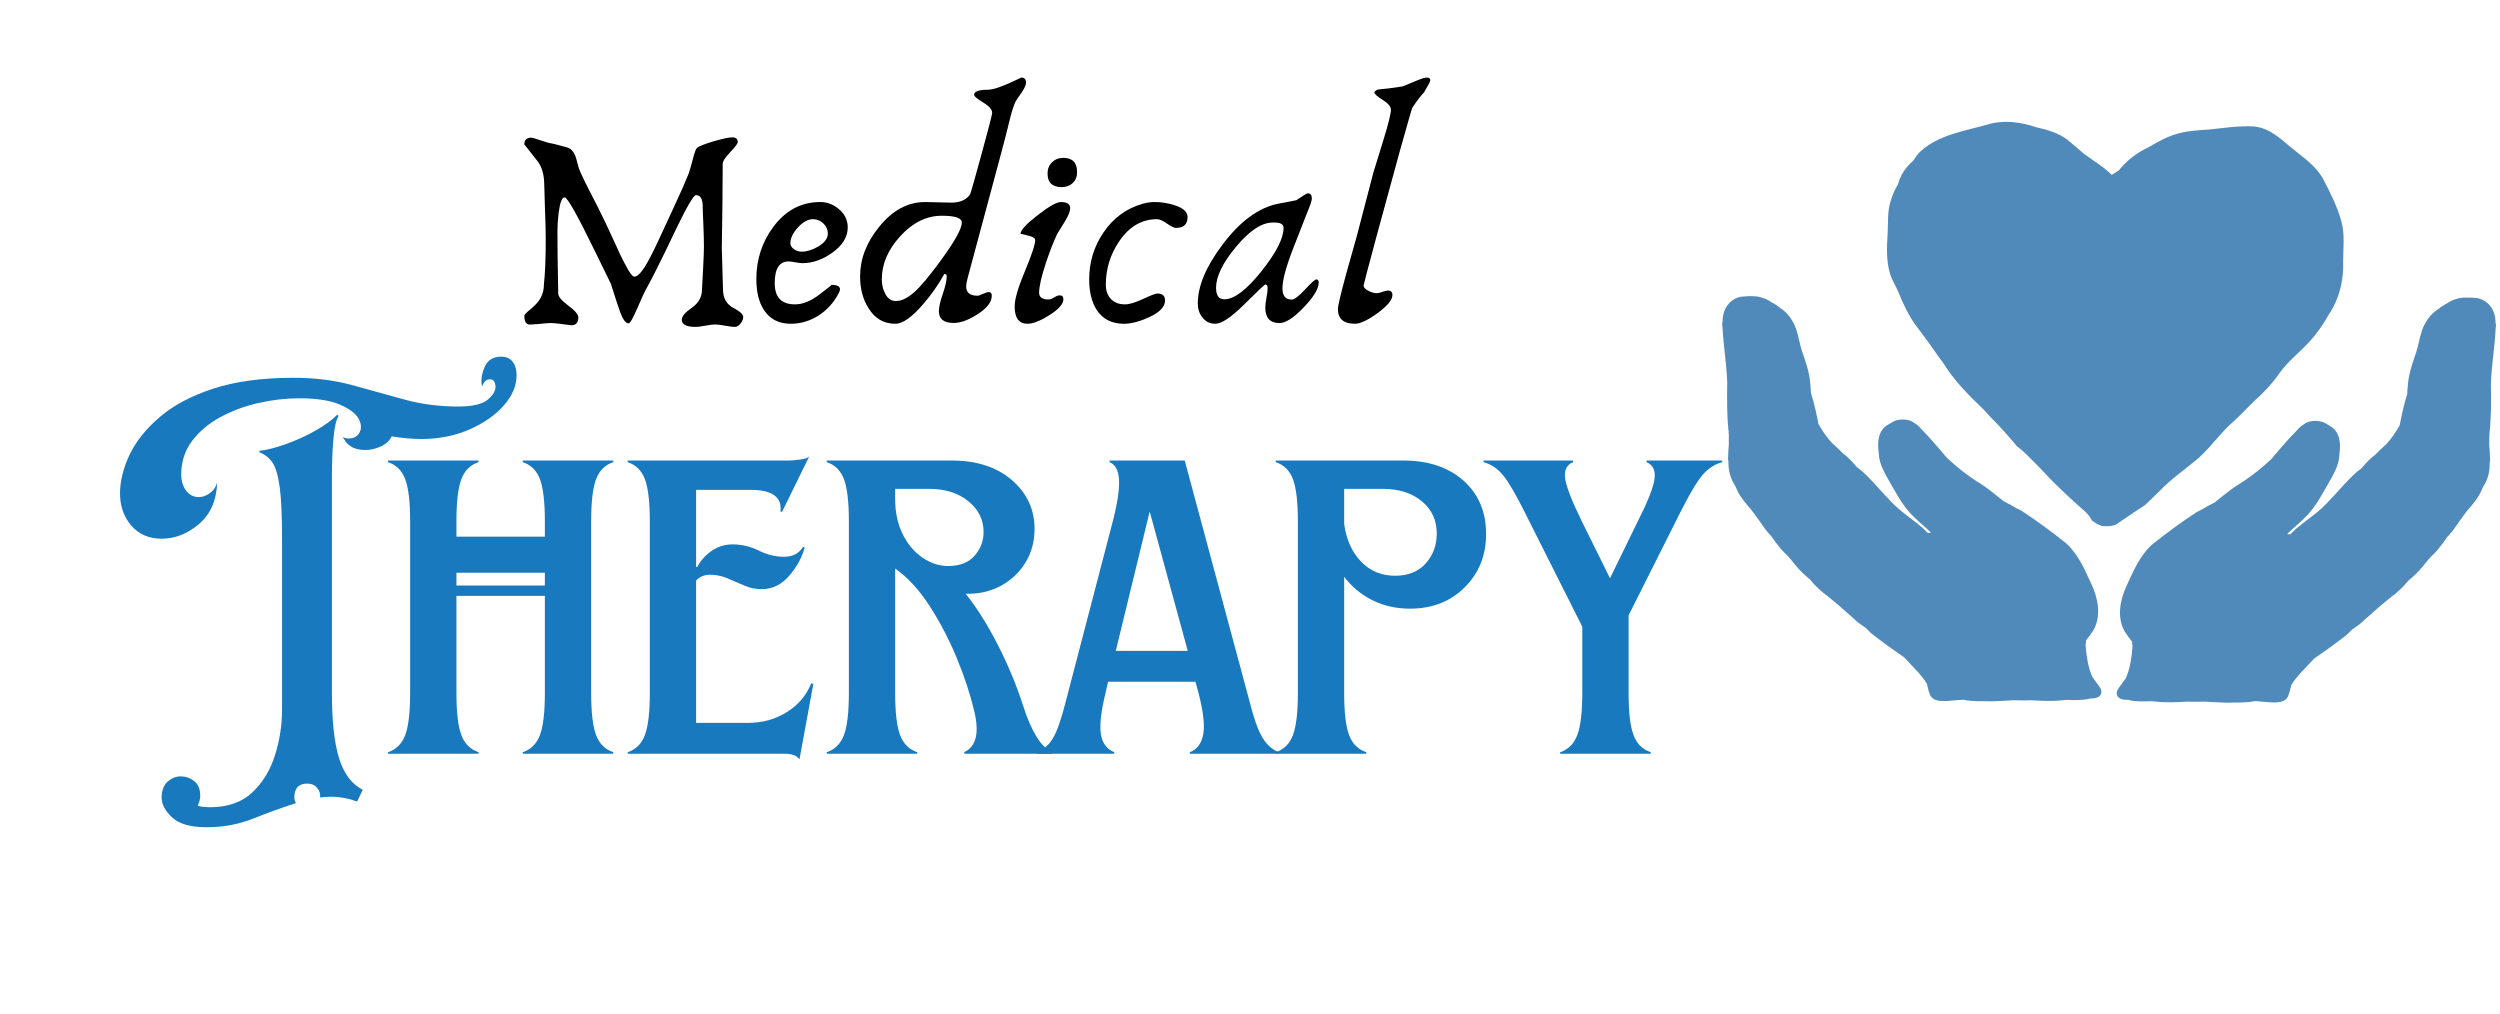
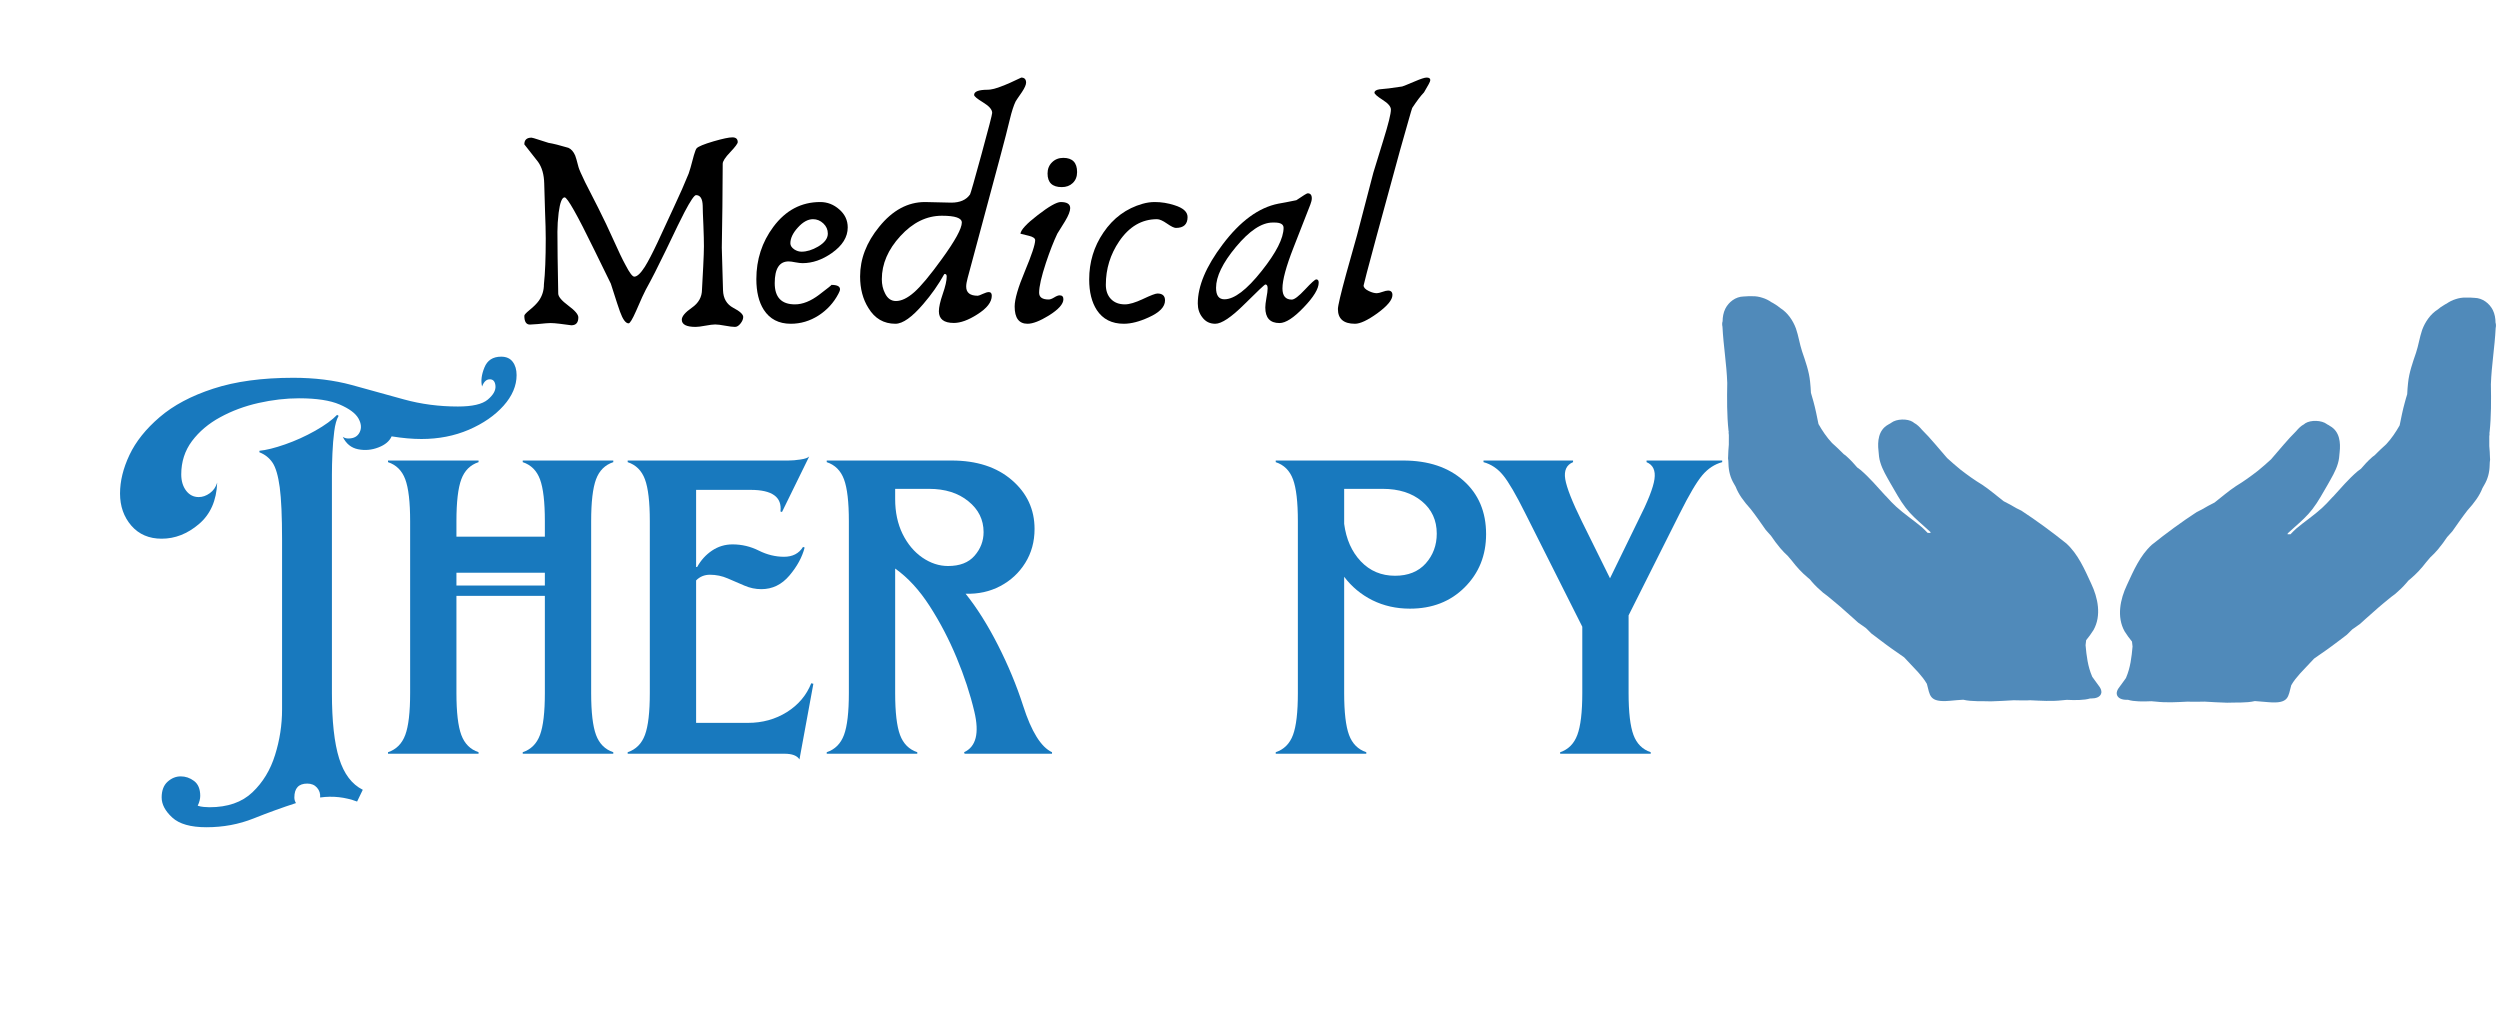
<svg xmlns="http://www.w3.org/2000/svg" width="513" viewBox="0 0 384.75 156" height="208" preserveAspectRatio="xMidYMid meet">
  <defs>
    <g />
    <clipPath id="d1568e582e">
      <path d="M 290 18.414 L 361 18.414 L 361 81 L 290 81 Z M 290 18.414 " clip-rule="nonzero" />
    </clipPath>
    <clipPath id="d28c379f99">
      <path d="M 325 45 L 384.168 45 L 384.168 108.355 L 325 108.355 Z M 325 45 " clip-rule="nonzero" />
    </clipPath>
  </defs>
  <path fill="#508aba" d="M 329.07 78.41 C 329.07 78.41 329.066 78.41 329.066 78.414 C 329.07 78.41 329.074 78.41 329.078 78.406 C 329.074 78.406 329.074 78.41 329.07 78.41 Z M 329.07 78.41 " fill-opacity="1" fill-rule="nonzero" />
-   <path fill="#508aba" d="M 329.09 78.398 C 329.094 78.395 329.102 78.391 329.105 78.387 C 329.094 78.395 329.082 78.402 329.07 78.41 C 329.078 78.406 329.086 78.402 329.09 78.398 Z M 329.09 78.398 " fill-opacity="1" fill-rule="nonzero" />
+   <path fill="#508aba" d="M 329.09 78.398 C 329.094 78.395 329.102 78.391 329.105 78.387 C 329.094 78.395 329.082 78.402 329.07 78.41 Z M 329.09 78.398 " fill-opacity="1" fill-rule="nonzero" />
  <path fill="#508aba" d="M 321.984 104.137 C 321.977 104.113 321.969 104.09 321.961 104.066 C 321.312 102.566 321.113 100.91 320.969 99.289 C 320.996 99.035 321.027 98.781 321.059 98.527 C 321.465 98.035 321.844 97.512 322.191 96.961 C 323.441 94.738 322.875 92.004 321.832 89.812 C 320.812 87.613 319.832 85.305 318.012 83.637 C 315.82 81.879 313.438 80.129 311.09 78.59 C 310.84 78.469 310.59 78.344 310.34 78.219 C 309.699 77.828 309.031 77.48 308.363 77.137 C 307.262 76.289 306.215 75.367 305.055 74.598 C 303.871 73.887 302.758 73.082 301.672 72.238 C 300.988 71.664 300.309 71.094 299.656 70.488 C 298.371 69.035 297.172 67.5 295.785 66.137 C 295.438 65.73 295.055 65.332 294.578 65.086 C 294.52 65.035 294.457 64.984 294.387 64.938 C 293.555 64.406 291.879 64.441 291.07 65.062 C 291.059 65.066 291.051 65.074 291.043 65.082 C 290.875 65.164 290.711 65.266 290.574 65.359 C 289.07 66.199 288.934 67.945 289.102 69.383 C 289.145 69.977 289.191 70.578 289.375 71.148 C 289.711 72.297 290.352 73.332 290.938 74.379 C 291.691 75.652 292.379 76.973 293.289 78.156 C 294.082 79.195 295.082 80.074 296.07 80.949 C 296.414 81.246 296.75 81.551 297.078 81.863 C 297.094 81.914 297.109 81.965 297.121 82.016 C 296.969 82.023 296.812 82.02 296.66 82.012 C 296.371 81.715 296.094 81.418 295.781 81.145 C 294.488 80.047 293.051 79.105 291.805 77.961 C 291.559 77.73 291.32 77.496 291.086 77.262 C 290.809 76.949 290.523 76.641 290.234 76.34 C 290.195 76.305 290.16 76.273 290.125 76.242 C 288.895 74.898 287.727 73.508 286.336 72.32 C 286.168 72.195 286 72.059 285.824 71.941 C 285.32 71.34 284.785 70.766 284.195 70.238 C 284.051 70.098 283.91 69.988 283.77 69.91 C 283.18 69.312 282.574 68.73 281.941 68.168 C 281.113 67.281 280.453 66.289 279.863 65.258 C 279.629 64.094 279.402 62.93 279.086 61.785 C 278.969 61.34 278.84 60.898 278.703 60.457 C 278.676 59.887 278.633 59.316 278.574 58.75 C 278.418 57.141 277.863 55.613 277.344 54.09 C 276.961 52.93 276.797 51.715 276.398 50.562 C 275.949 49.34 275.133 48.125 273.988 47.41 C 273.684 47.152 273.359 46.926 273.016 46.73 C 272.973 46.703 272.926 46.672 272.879 46.645 C 272.805 46.59 272.723 46.547 272.641 46.52 C 272.188 46.203 271.73 45.98 271.246 45.832 C 270.75 45.668 270.238 45.578 269.723 45.59 C 269.297 45.574 268.836 45.59 268.34 45.629 C 267.102 45.652 266.039 46.488 265.523 47.516 C 265.227 48.121 265.117 48.781 265.109 49.441 C 265.031 49.668 265.016 49.957 265.09 50.293 C 265.23 53.184 265.727 56.043 265.824 58.934 C 265.781 61.402 265.762 63.871 266.023 66.32 C 266.031 66.355 266.039 66.391 266.051 66.426 C 266.035 66.48 266.027 66.539 266.031 66.602 C 266.031 66.715 266.047 66.828 266.07 66.941 C 266.062 67.445 266.062 67.945 266.066 68.449 C 266.02 69.035 265.965 69.629 265.961 70.215 C 265.93 70.414 265.941 70.656 265.988 70.922 C 265.988 71.086 266 71.25 266.012 71.406 C 266.035 72.484 266.301 73.531 266.859 74.457 C 266.945 74.613 267.031 74.766 267.121 74.918 C 267.57 76.074 268.332 77.125 269.453 78.371 C 270.262 79.406 270.996 80.488 271.754 81.559 C 272.016 81.863 272.281 82.16 272.555 82.453 C 273 83.105 273.461 83.746 273.977 84.352 C 274.332 84.785 274.734 85.18 275.148 85.566 C 275.348 85.809 275.551 86.047 275.758 86.285 C 276.484 87.234 277.293 88.129 278.238 88.91 C 278.332 88.988 278.43 89.066 278.523 89.148 C 278.629 89.277 278.738 89.406 278.848 89.535 C 279.363 90.133 279.941 90.672 280.543 91.191 C 280.543 91.195 280.547 91.195 280.547 91.195 C 280.555 91.203 280.559 91.207 280.566 91.211 C 280.945 91.484 281.309 91.77 281.664 92.066 C 282.164 92.484 282.676 92.895 283.168 93.324 C 283.836 93.906 284.504 94.492 285.16 95.09 C 285.43 95.332 285.695 95.582 285.969 95.82 C 286.367 96.102 286.766 96.383 287.168 96.66 C 287.441 96.934 287.715 97.207 287.988 97.48 C 288.074 97.543 288.156 97.605 288.242 97.668 C 288.539 97.898 288.84 98.129 289.141 98.352 C 289.527 98.645 289.914 98.934 290.301 99.223 C 290.305 99.223 290.305 99.223 290.305 99.227 C 290.332 99.242 290.355 99.262 290.383 99.281 C 290.602 99.441 290.816 99.602 291.039 99.758 C 291.059 99.773 291.078 99.785 291.098 99.801 C 291.105 99.805 291.109 99.809 291.117 99.812 C 291.16 99.84 291.203 99.871 291.246 99.902 C 291.266 99.918 291.289 99.934 291.312 99.949 C 291.422 100.027 291.508 100.086 291.594 100.148 C 291.613 100.16 291.633 100.176 291.652 100.188 C 291.75 100.25 291.844 100.316 291.938 100.387 C 292.012 100.434 292.082 100.48 292.152 100.531 C 292.199 100.562 292.242 100.594 292.285 100.625 C 292.344 100.664 292.406 100.707 292.461 100.754 C 292.465 100.754 292.469 100.758 292.469 100.758 C 292.477 100.762 292.48 100.766 292.484 100.77 C 292.488 100.77 292.488 100.773 292.492 100.773 C 292.488 100.773 292.488 100.77 292.484 100.77 C 292.484 100.77 292.488 100.77 292.488 100.77 C 292.488 100.773 292.492 100.773 292.492 100.777 C 292.496 100.777 292.496 100.777 292.496 100.777 C 292.602 100.84 292.699 100.91 292.797 100.984 C 292.844 101.02 292.895 101.055 292.945 101.09 C 292.977 101.113 293.008 101.137 293.039 101.156 C 293.754 101.914 294.469 102.668 295.176 103.426 C 295.68 103.996 296.168 104.586 296.547 105.246 C 297.043 107 296.828 108.141 300.094 107.852 C 300.777 107.781 301.457 107.73 302.141 107.688 C 303.496 108.008 305.113 107.879 306.422 107.938 C 307.582 107.922 308.734 107.824 309.891 107.77 C 310.602 107.777 311.312 107.812 312.023 107.789 C 312.168 107.785 312.309 107.777 312.449 107.77 C 314.09 107.848 315.73 107.957 317.367 107.773 C 317.605 107.754 317.844 107.734 318.082 107.707 C 319.328 107.77 320.758 107.777 321.676 107.492 C 321.738 107.492 321.801 107.492 321.863 107.492 C 322.48 107.5 323.289 107.316 323.402 106.602 C 323.461 105.957 322.922 105.477 322.594 104.984 C 322.422 104.77 322.219 104.438 321.984 104.137 Z M 321.984 104.137 " fill-opacity="1" fill-rule="nonzero" />
  <path fill="#508aba" d="M 291.078 99.789 C 291.07 99.781 291.062 99.777 291.051 99.77 C 291.062 99.777 291.07 99.781 291.078 99.789 Z M 291.078 99.789 " fill-opacity="1" fill-rule="nonzero" />
  <path fill="#508aba" d="M 358.094 99.996 C 358.102 99.992 358.109 99.984 358.117 99.977 C 358.109 99.984 358.102 99.992 358.09 99.996 C 358.09 99.996 358.09 99.996 358.094 99.996 Z M 358.094 99.996 " fill-opacity="1" fill-rule="nonzero" />
  <g clip-path="url(#d1568e582e)">
-     <path fill="#508aba" d="M 328.359 78.887 C 328.547 78.758 328.734 78.633 328.922 78.508 C 328.934 78.5 328.941 78.496 328.949 78.488 C 328.949 78.488 328.953 78.488 328.953 78.484 C 328.953 78.488 328.949 78.488 328.949 78.488 C 328.965 78.48 328.977 78.473 328.988 78.465 C 329.016 78.445 329.043 78.43 329.066 78.414 C 329.059 78.418 329.051 78.422 329.047 78.426 C 329.043 78.43 329.035 78.434 329.031 78.434 C 329.023 78.441 329.016 78.445 329.008 78.453 C 329.008 78.453 329.004 78.453 329.004 78.453 C 329.004 78.453 329.008 78.453 329.008 78.453 C 328.992 78.461 328.977 78.473 328.961 78.48 C 328.961 78.484 328.957 78.484 328.957 78.484 C 328.969 78.477 328.984 78.469 328.996 78.457 C 328.984 78.465 328.973 78.477 328.957 78.484 C 328.988 78.465 329.016 78.445 329.047 78.426 C 329.043 78.426 329.043 78.43 329.039 78.43 C 329.043 78.43 329.043 78.43 329.047 78.426 C 329.047 78.426 329.051 78.426 329.051 78.422 C 329.055 78.422 329.055 78.422 329.055 78.418 C 329.055 78.422 329.055 78.422 329.055 78.422 C 329.059 78.418 329.062 78.414 329.066 78.414 C 329.082 78.402 329.094 78.395 329.105 78.387 C 329.125 78.375 329.141 78.367 329.156 78.355 C 329.168 78.348 329.18 78.34 329.191 78.332 C 329.191 78.332 329.195 78.328 329.195 78.328 C 329.203 78.324 329.207 78.32 329.215 78.316 C 329.246 78.297 329.277 78.277 329.309 78.254 C 329.402 78.195 329.5 78.133 329.594 78.07 C 329.719 77.988 329.848 77.906 329.977 77.82 C 329.992 77.812 330.008 77.801 330.027 77.789 C 330.035 77.781 330.043 77.777 330.047 77.773 C 330.047 77.773 330.047 77.773 330.047 77.777 C 330.047 77.773 330.047 77.773 330.047 77.773 C 330.078 77.754 330.109 77.734 330.141 77.715 C 330.84 77.039 331.543 76.363 332.246 75.684 C 334.105 73.691 336.395 72.18 338.457 70.406 C 340.375 68.664 341.832 66.473 343.82 64.789 C 344.934 63.809 345.898 62.68 346.984 61.676 C 348.422 60.387 349.734 58.984 350.836 57.398 C 352.062 55.664 353.754 54.367 355.195 52.828 C 356.449 51.512 357.508 50.004 358.395 48.414 C 360.043 45.98 360.738 43.055 360.609 40.133 C 360.621 38.148 360.875 36.125 360.367 34.18 C 359.742 31.824 358.609 29.621 357.492 27.465 C 356.516 25.793 354.992 24.57 353.48 23.41 C 351.426 21.832 349.555 19.672 346.809 19.457 C 344.543 19.34 342.285 19.688 340.039 19.93 C 338.359 20.047 336.664 20.117 335.043 20.598 C 333.473 21.031 332.035 21.867 330.629 22.676 C 328.859 23.496 327.305 24.703 326.086 26.223 C 325.723 26.453 325.363 26.684 325.008 26.914 C 324.195 26.148 323.328 25.449 322.375 24.848 C 321.844 24.457 321.344 24.105 320.859 23.785 C 319.516 22.617 318.398 21.707 318.121 21.469 C 316.723 20.414 315.008 19.965 313.332 19.57 C 310.895 18.75 308.285 18.41 305.789 19.195 C 302.242 20.18 298.273 20.77 295.484 23.375 C 295.078 23.789 294.738 24.25 294.438 24.738 C 293.715 25.367 293.086 26.098 292.637 26.957 C 292.422 27.391 292.234 27.863 292.098 28.355 C 291.648 29.133 291.258 29.941 291.012 30.816 C 290.434 32.492 290.605 34.285 290.504 36.027 C 290.367 38.051 290.293 40.113 290.863 42.082 C 291.156 43.078 291.738 43.949 292.137 44.902 C 292.902 46.766 293.742 48.598 294.949 50.219 C 296.262 51.906 297.469 53.668 298.719 55.406 C 298.797 55.508 298.875 55.605 298.953 55.703 C 299.832 57.102 300.852 58.461 302.047 59.766 C 303.109 60.941 304.285 62.078 305.461 63.215 C 305.863 63.68 306.281 64.137 306.723 64.574 C 307.836 65.695 308.871 66.891 309.914 68.078 C 310.066 68.27 310.219 68.461 310.371 68.648 C 310.387 68.66 310.402 68.672 310.422 68.684 C 310.945 69.074 311.441 69.508 311.902 69.973 C 312.305 70.383 312.711 70.781 313.121 71.184 C 313.656 71.707 314.172 72.25 314.68 72.797 C 315.18 73.34 315.684 73.875 316.215 74.387 C 316.824 74.98 317.441 75.57 318.059 76.16 C 318.684 76.758 319.336 77.324 319.969 77.906 C 320.438 78.312 320.922 78.711 321.328 79.18 C 321.574 79.465 321.785 79.746 321.934 80.094 C 322.359 80.422 322.84 80.715 323.422 80.934 C 323.672 80.969 323.914 80.988 324.156 80.988 C 324.656 80.988 325.137 80.91 325.598 80.77 C 325.891 80.57 326.184 80.371 326.477 80.168 C 327.102 79.742 327.73 79.312 328.359 78.887 Z M 328.359 78.887 " fill-opacity="1" fill-rule="nonzero" />
-   </g>
+     </g>
  <path fill="#508aba" d="M 330.051 77.773 C 330.047 77.773 330.047 77.773 330.047 77.773 C 330.055 77.77 330.059 77.77 330.062 77.766 C 330.078 77.754 330.09 77.746 330.105 77.738 C 330.09 77.746 330.074 77.758 330.059 77.766 C 330.055 77.77 330.051 77.773 330.051 77.773 Z M 330.051 77.773 " fill-opacity="1" fill-rule="nonzero" />
-   <path fill="#508aba" d="M 329.016 78.445 C 329.02 78.441 329.027 78.438 329.031 78.434 C 329.035 78.434 329.039 78.434 329.039 78.43 C 329.031 78.438 329.023 78.441 329.016 78.445 Z M 329.016 78.445 " fill-opacity="1" fill-rule="nonzero" />
-   <path fill="#508aba" d="M 330.141 77.715 C 330.121 77.727 330.102 77.738 330.082 77.75 C 330.102 77.738 330.121 77.727 330.137 77.715 C 330.141 77.715 330.141 77.715 330.141 77.715 Z M 330.141 77.715 " fill-opacity="1" fill-rule="nonzero" />
  <path fill="#508aba" d="M 329.07 78.41 C 329.07 78.41 329.07 78.41 329.066 78.414 C 329.062 78.414 329.059 78.418 329.055 78.418 C 329.059 78.418 329.062 78.414 329.066 78.414 C 329.066 78.414 329.066 78.41 329.07 78.41 Z M 329.07 78.41 " fill-opacity="1" fill-rule="nonzero" />
  <g clip-path="url(#d28c379f99)">
    <path fill="#508aba" d="M 383.648 47.723 C 383.133 46.699 382.07 45.863 380.832 45.84 C 380.332 45.797 379.875 45.781 379.445 45.797 C 378.934 45.785 378.418 45.875 377.926 46.039 C 377.441 46.191 376.98 46.414 376.527 46.727 C 376.449 46.754 376.367 46.797 376.289 46.852 C 376.242 46.883 376.199 46.91 376.152 46.941 C 375.809 47.133 375.484 47.359 375.184 47.621 C 374.039 48.336 373.223 49.551 372.77 50.77 C 372.375 51.922 372.211 53.141 371.824 54.297 C 371.305 55.82 370.754 57.348 370.598 58.961 C 370.535 59.527 370.496 60.094 370.469 60.664 C 370.332 61.105 370.199 61.547 370.086 61.996 C 369.766 63.137 369.543 64.305 369.305 65.465 C 368.715 66.5 368.059 67.492 367.23 68.375 C 366.598 68.938 365.992 69.523 365.398 70.117 C 365.262 70.199 365.121 70.305 364.977 70.445 C 364.383 70.973 363.852 71.551 363.348 72.148 C 363.168 72.27 363.004 72.402 362.836 72.527 C 361.441 73.719 360.273 75.109 359.047 76.449 C 359.012 76.48 358.973 76.516 358.938 76.547 C 358.645 76.848 358.363 77.156 358.082 77.469 C 357.852 77.707 357.613 77.941 357.367 78.168 C 356.121 79.316 354.684 80.258 353.391 81.352 C 353.078 81.625 352.797 81.926 352.512 82.219 C 352.359 82.23 352.203 82.23 352.047 82.223 C 352.062 82.172 352.074 82.121 352.09 82.074 C 352.418 81.762 352.754 81.457 353.102 81.16 C 354.09 80.285 355.09 79.402 355.879 78.363 C 356.793 77.184 357.48 75.859 358.234 74.586 C 358.816 73.539 359.461 72.504 359.797 71.355 C 359.977 70.785 360.027 70.184 360.07 69.59 C 360.234 68.152 360.098 66.41 358.598 65.57 C 358.461 65.477 358.297 65.371 358.125 65.293 C 358.117 65.285 358.109 65.277 358.102 65.27 C 357.289 64.648 355.617 64.617 354.781 65.145 C 354.715 65.191 354.652 65.242 354.59 65.297 C 354.117 65.539 353.73 65.938 353.387 66.344 C 352 67.707 350.797 69.242 349.512 70.695 C 348.863 71.301 348.184 71.875 347.5 72.445 C 346.414 73.289 345.301 74.094 344.117 74.809 C 342.953 75.574 341.906 76.5 340.809 77.348 C 340.137 77.688 339.473 78.035 338.832 78.426 C 338.582 78.551 338.332 78.676 338.082 78.801 C 335.734 80.336 333.352 82.086 331.16 83.844 C 329.34 85.512 328.359 87.82 327.34 90.023 C 326.297 92.211 325.73 94.949 326.98 97.168 C 327.324 97.723 327.707 98.242 328.113 98.738 C 328.145 98.988 328.172 99.242 328.199 99.496 C 328.059 101.117 327.859 102.773 327.211 104.277 C 327.203 104.301 327.195 104.324 327.184 104.348 C 326.953 104.645 326.75 104.977 326.578 105.191 C 326.25 105.684 325.707 106.168 325.766 106.809 C 325.879 107.523 326.691 107.711 327.305 107.699 C 327.367 107.703 327.434 107.699 327.496 107.699 C 328.41 107.988 329.84 107.977 331.09 107.918 C 331.328 107.941 331.566 107.965 331.805 107.98 C 333.438 108.168 335.082 108.059 336.719 107.98 C 336.863 107.984 337.004 107.992 337.145 107.996 C 337.855 108.02 338.566 107.984 339.281 107.98 C 340.434 108.035 341.59 108.129 342.746 108.148 C 344.059 108.086 345.672 108.215 347.027 107.895 C 347.711 107.938 348.395 107.992 349.074 108.062 C 352.344 108.352 352.129 107.211 352.625 105.453 C 353 104.793 353.492 104.203 353.996 103.637 C 354.703 102.875 355.418 102.121 356.129 101.367 C 356.164 101.344 356.195 101.32 356.227 101.297 C 356.277 101.266 356.324 101.23 356.375 101.195 C 356.469 101.121 356.57 101.051 356.676 100.984 C 356.68 100.984 356.68 100.98 356.684 100.98 C 356.684 100.98 356.684 100.977 356.688 100.977 C 356.688 100.977 356.688 100.977 356.684 100.977 C 356.684 100.98 356.68 100.98 356.68 100.984 C 356.68 100.984 356.676 100.984 356.676 100.984 C 356.676 100.984 356.68 100.984 356.68 100.984 C 356.68 100.98 356.684 100.98 356.684 100.977 C 356.691 100.973 356.695 100.969 356.703 100.969 C 356.703 100.965 356.707 100.965 356.707 100.961 C 356.766 100.918 356.824 100.875 356.887 100.832 C 356.93 100.801 356.973 100.77 357.02 100.742 C 357.086 100.691 357.16 100.641 357.234 100.594 C 357.324 100.523 357.422 100.457 357.52 100.398 C 357.539 100.383 357.559 100.367 357.578 100.355 C 357.66 100.293 357.746 100.234 357.859 100.16 C 357.879 100.141 357.902 100.125 357.926 100.109 C 357.969 100.078 358.012 100.051 358.055 100.023 C 358.059 100.016 358.066 100.012 358.074 100.008 C 358.094 99.996 358.113 99.98 358.133 99.965 C 358.352 99.809 358.57 99.648 358.789 99.488 C 358.812 99.473 358.84 99.453 358.867 99.434 C 358.867 99.434 358.867 99.43 358.867 99.43 C 359.258 99.141 359.645 98.852 360.031 98.562 C 360.332 98.336 360.633 98.105 360.93 97.879 C 361.012 97.816 361.098 97.75 361.18 97.688 C 361.453 97.414 361.727 97.141 362.004 96.871 C 362.406 96.59 362.805 96.312 363.203 96.027 C 363.477 95.789 363.738 95.539 364.008 95.297 C 364.668 94.699 365.336 94.117 366.004 93.531 C 366.492 93.102 367.004 92.691 367.508 92.273 C 367.859 91.98 368.227 91.691 368.605 91.422 C 368.609 91.418 368.617 91.41 368.621 91.406 C 368.625 91.402 368.625 91.402 368.629 91.402 C 369.23 90.879 369.809 90.344 370.32 89.742 C 370.43 89.617 370.539 89.488 370.648 89.355 C 370.742 89.277 370.836 89.195 370.934 89.117 C 371.875 88.336 372.688 87.445 373.414 86.492 C 373.617 86.254 373.824 86.016 374.023 85.777 C 374.438 85.391 374.84 84.992 375.195 84.562 C 375.707 83.953 376.172 83.316 376.613 82.66 C 376.887 82.371 377.156 82.07 377.414 81.766 C 378.172 80.699 378.91 79.617 379.715 78.578 C 380.84 77.332 381.602 76.281 382.047 75.125 C 382.141 74.973 382.227 74.82 382.309 74.664 C 382.871 73.738 383.137 72.691 383.16 71.617 C 383.168 71.457 383.184 71.293 383.18 71.133 C 383.23 70.863 383.242 70.625 383.207 70.422 C 383.207 69.836 383.148 69.242 383.102 68.656 C 383.109 68.156 383.109 67.652 383.102 67.152 C 383.121 67.039 383.137 66.926 383.141 66.809 C 383.141 66.75 383.137 66.691 383.121 66.633 C 383.133 66.602 383.141 66.566 383.148 66.527 C 383.406 64.078 383.391 61.609 383.348 59.141 C 383.445 56.25 383.941 53.395 384.082 50.5 C 384.156 50.164 384.137 49.879 384.062 49.652 C 384.055 48.992 383.945 48.332 383.648 47.723 Z M 383.648 47.723 " fill-opacity="1" fill-rule="nonzero" />
  </g>
  <path fill="#508aba" d="M 329.172 78.348 C 329.18 78.34 329.188 78.332 329.199 78.328 C 329.199 78.328 329.195 78.328 329.195 78.328 C 329.195 78.328 329.191 78.332 329.191 78.332 C 329.184 78.336 329.176 78.34 329.172 78.348 Z M 329.172 78.348 " fill-opacity="1" fill-rule="nonzero" />
  <path fill="#508aba" d="M 329.977 77.82 C 329.965 77.828 329.957 77.836 329.945 77.84 C 329.977 77.82 330.008 77.801 330.043 77.777 C 330.035 77.781 330.031 77.785 330.027 77.789 C 330.02 77.793 330.016 77.797 330.008 77.801 C 329.996 77.809 329.988 77.816 329.977 77.82 Z M 329.977 77.82 " fill-opacity="1" fill-rule="nonzero" />
  <g fill="#1879be" fill-opacity="1">
    <g transform="translate(17.285, 116)">
      <g>
        <path d="M 14.484 11.312 C 12.055 11.312 10.301 10.812 9.219 9.812 C 8.133 8.812 7.594 7.785 7.594 6.734 C 7.594 5.672 7.895 4.863 8.5 4.312 C 9.113 3.758 9.789 3.484 10.531 3.484 C 11.27 3.484 11.953 3.719 12.578 4.188 C 13.211 4.664 13.531 5.43 13.531 6.484 C 13.531 6.961 13.398 7.469 13.141 8 C 13.453 8.102 13.766 8.164 14.078 8.188 C 14.398 8.219 14.691 8.234 14.953 8.234 C 17.754 8.234 19.957 7.469 21.562 5.938 C 23.176 4.406 24.336 2.488 25.047 0.188 C 25.766 -2.102 26.125 -4.438 26.125 -6.812 L 26.125 -32.922 C 26.125 -36.516 26.004 -39.207 25.766 -41 C 25.523 -42.789 25.156 -44.055 24.656 -44.797 C 24.156 -45.535 23.484 -46.066 22.641 -46.391 L 22.641 -46.625 C 23.691 -46.727 25.008 -47.055 26.594 -47.609 C 28.176 -48.16 29.719 -48.859 31.219 -49.703 C 32.727 -50.555 33.852 -51.375 34.594 -52.156 L 34.828 -52 C 34.516 -51.477 34.289 -50.688 34.156 -49.625 C 34.02 -48.57 33.926 -47.438 33.875 -46.219 C 33.82 -45.008 33.797 -43.906 33.797 -42.906 L 33.797 -9.344 C 33.797 -5.008 34.164 -1.656 34.906 0.719 C 35.645 3.094 36.859 4.703 38.547 5.547 L 37.672 7.359 C 35.828 6.672 33.93 6.461 31.984 6.734 C 32.035 6.148 31.875 5.645 31.5 5.219 C 31.133 4.801 30.633 4.594 30 4.594 C 28.676 4.594 28.016 5.305 28.016 6.734 C 28.016 7.047 28.098 7.332 28.266 7.594 C 26.148 8.281 23.969 9.07 21.719 9.969 C 19.477 10.863 17.066 11.312 14.484 11.312 Z M 1.188 -40.047 C 1.188 -41.953 1.672 -43.93 2.641 -45.984 C 3.617 -48.047 5.164 -49.984 7.281 -51.797 C 9.395 -53.617 12.148 -55.082 15.547 -56.188 C 18.953 -57.301 23.055 -57.859 27.859 -57.859 C 31.129 -57.859 34.125 -57.488 36.844 -56.75 C 39.562 -56.008 42.238 -55.27 44.875 -54.531 C 47.52 -53.801 50.289 -53.438 53.188 -53.438 C 55.406 -53.438 56.938 -53.789 57.781 -54.5 C 58.625 -55.207 59.02 -55.906 58.969 -56.594 C 58.914 -57.281 58.625 -57.625 58.094 -57.625 C 57.57 -57.625 57.176 -57.254 56.906 -56.516 C 56.695 -57.359 56.816 -58.332 57.266 -59.438 C 57.711 -60.551 58.57 -61.109 59.844 -61.109 C 60.633 -61.109 61.227 -60.844 61.625 -60.312 C 62.02 -59.789 62.219 -59.109 62.219 -58.266 C 62.219 -56.629 61.547 -55.055 60.203 -53.547 C 58.859 -52.047 57.078 -50.816 54.859 -49.859 C 52.641 -48.91 50.211 -48.438 47.578 -48.438 C 46.203 -48.438 44.672 -48.57 42.984 -48.844 C 42.66 -48.102 41.984 -47.535 40.953 -47.141 C 39.93 -46.742 38.891 -46.648 37.828 -46.859 C 36.773 -47.066 35.988 -47.703 35.469 -48.766 C 35.727 -48.598 36.016 -48.516 36.328 -48.516 C 37.172 -48.516 37.75 -48.832 38.062 -49.469 C 38.383 -50.102 38.32 -50.816 37.875 -51.609 C 37.426 -52.398 36.461 -53.113 34.984 -53.75 C 33.504 -54.383 31.422 -54.703 28.734 -54.703 C 26.723 -54.703 24.648 -54.461 22.516 -53.984 C 20.379 -53.504 18.414 -52.773 16.625 -51.797 C 14.832 -50.828 13.379 -49.602 12.266 -48.125 C 11.16 -46.645 10.609 -44.93 10.609 -42.984 C 10.609 -41.984 10.859 -41.148 11.359 -40.484 C 11.859 -39.828 12.504 -39.5 13.297 -39.5 C 13.879 -39.5 14.445 -39.695 15 -40.094 C 15.551 -40.488 15.93 -41.031 16.141 -41.719 C 16.035 -38.969 15.098 -36.844 13.328 -35.344 C 11.566 -33.844 9.656 -33.094 7.594 -33.094 C 5.645 -33.094 4.086 -33.766 2.922 -35.109 C 1.766 -36.453 1.188 -38.098 1.188 -40.047 Z M 1.188 -40.047 " />
      </g>
    </g>
  </g>
  <g fill="#1879be" fill-opacity="1">
    <g transform="translate(58.604, 116)">
      <g>
        <path d="M 1.109 -0.234 C 2.379 -0.66 3.266 -1.547 3.766 -2.891 C 4.266 -4.234 4.516 -6.383 4.516 -9.344 L 4.516 -35.781 C 4.516 -38.738 4.266 -40.891 3.766 -42.234 C 3.266 -43.578 2.379 -44.457 1.109 -44.875 L 1.109 -45.125 L 15.047 -45.125 L 15.047 -44.875 C 13.773 -44.457 12.891 -43.578 12.391 -42.234 C 11.891 -40.891 11.641 -38.738 11.641 -35.781 L 11.641 -33.406 L 25.25 -33.406 L 25.25 -35.781 C 25.25 -38.738 25 -40.891 24.5 -42.234 C 24 -43.578 23.113 -44.457 21.844 -44.875 L 21.844 -45.125 L 35.781 -45.125 L 35.781 -44.875 C 34.508 -44.457 33.625 -43.578 33.125 -42.234 C 32.625 -40.891 32.375 -38.738 32.375 -35.781 L 32.375 -9.344 C 32.375 -6.383 32.625 -4.234 33.125 -2.891 C 33.625 -1.547 34.508 -0.66 35.781 -0.234 L 35.781 0 L 21.844 0 L 21.844 -0.234 C 23.113 -0.66 24 -1.547 24.5 -2.891 C 25 -4.234 25.25 -6.383 25.25 -9.344 L 25.25 -24.297 L 11.641 -24.297 L 11.641 -9.344 C 11.641 -6.383 11.891 -4.234 12.391 -2.891 C 12.891 -1.547 13.773 -0.66 15.047 -0.234 L 15.047 0 L 1.109 0 Z M 11.641 -25.891 L 25.25 -25.891 L 25.25 -27.859 L 11.641 -27.859 Z M 11.641 -25.891 " />
      </g>
    </g>
  </g>
  <g fill="#1879be" fill-opacity="1">
    <g transform="translate(95.49, 116)">
      <g>
        <path d="M 1.109 -0.234 C 2.379 -0.66 3.266 -1.547 3.766 -2.891 C 4.266 -4.234 4.516 -6.383 4.516 -9.344 L 4.516 -35.781 C 4.516 -38.738 4.266 -40.891 3.766 -42.234 C 3.266 -43.578 2.379 -44.457 1.109 -44.875 L 1.109 -45.125 L 25.812 -45.125 C 26.383 -45.125 27.016 -45.176 27.703 -45.281 C 28.391 -45.383 28.836 -45.539 29.047 -45.75 L 24.859 -37.203 L 24.625 -37.281 C 24.883 -39.5 23.352 -40.609 20.031 -40.609 L 11.641 -40.609 L 11.641 -28.734 L 11.797 -28.734 C 12.379 -29.785 13.145 -30.629 14.094 -31.266 C 15.039 -31.898 16.094 -32.219 17.25 -32.219 C 18.676 -32.219 20.02 -31.898 21.281 -31.266 C 22.551 -30.629 23.848 -30.312 25.172 -30.312 C 26.492 -30.312 27.469 -30.816 28.094 -31.828 L 28.344 -31.734 C 27.969 -30.266 27.188 -28.828 26 -27.422 C 24.812 -26.023 23.375 -25.328 21.688 -25.328 C 20.789 -25.328 19.922 -25.508 19.078 -25.875 C 18.234 -26.25 17.375 -26.617 16.5 -26.984 C 15.633 -27.359 14.723 -27.547 13.766 -27.547 C 12.922 -27.547 12.211 -27.254 11.641 -26.672 L 11.641 -4.75 L 19.625 -4.75 C 21.844 -4.75 23.836 -5.301 25.609 -6.406 C 27.379 -7.52 28.629 -9 29.359 -10.844 L 29.688 -10.766 L 27.547 0.875 C 27.18 0.289 26.414 0 25.25 0 L 1.109 0 Z M 1.109 -0.234 " />
      </g>
    </g>
  </g>
  <g fill="#1879be" fill-opacity="1">
    <g transform="translate(126.124, 116)">
      <g>
        <path d="M 1.109 -0.234 C 2.379 -0.66 3.266 -1.547 3.766 -2.891 C 4.266 -4.234 4.516 -6.383 4.516 -9.344 L 4.516 -35.781 C 4.516 -38.738 4.266 -40.891 3.766 -42.234 C 3.266 -43.578 2.379 -44.457 1.109 -44.875 L 1.109 -45.125 L 20.344 -45.125 C 24.195 -45.125 27.285 -44.117 29.609 -42.109 C 31.93 -40.109 33.094 -37.602 33.094 -34.594 C 33.094 -32.633 32.613 -30.891 31.656 -29.359 C 30.707 -27.836 29.426 -26.648 27.812 -25.797 C 26.207 -24.953 24.43 -24.562 22.484 -24.625 C 24.223 -22.457 25.883 -19.816 27.469 -16.703 C 29.051 -13.586 30.344 -10.473 31.344 -7.359 C 32.613 -3.398 34.094 -1.023 35.781 -0.234 L 35.781 0 L 22.328 0 L 22.25 -0.234 C 24.094 -1.078 24.617 -3.16 23.828 -6.484 C 23.191 -9.18 22.281 -11.953 21.094 -14.797 C 19.906 -17.648 18.52 -20.301 16.938 -22.75 C 15.352 -25.207 13.586 -27.125 11.641 -28.5 L 11.641 -9.344 C 11.641 -6.383 11.891 -4.234 12.391 -2.891 C 12.891 -1.547 13.773 -0.66 15.047 -0.234 L 15.047 0 L 1.109 0 Z M 11.641 -39.188 C 11.641 -37.176 12.02 -35.391 12.781 -33.828 C 13.551 -32.273 14.566 -31.062 15.828 -30.188 C 17.098 -29.32 18.414 -28.891 19.781 -28.891 C 21.582 -28.891 22.941 -29.414 23.859 -30.469 C 24.785 -31.531 25.25 -32.742 25.25 -34.109 C 25.25 -36.016 24.469 -37.598 22.906 -38.859 C 21.352 -40.129 19.336 -40.766 16.859 -40.766 L 11.641 -40.766 Z M 11.641 -39.188 " />
      </g>
    </g>
  </g>
  <g fill="#1879be" fill-opacity="1">
    <g transform="translate(161.11, 116)">
      <g>
-         <path d="M -1.578 -0.234 C -0.523 -0.609 0.316 -1.332 0.953 -2.406 C 1.586 -3.488 2.242 -5.379 2.922 -8.078 L 10.047 -35.375 C 10.836 -38.383 11.191 -40.629 11.109 -42.109 C 11.035 -43.586 10.551 -44.508 9.656 -44.875 L 9.656 -45.125 L 21.219 -45.125 L 31.188 -8.078 C 31.82 -5.547 32.469 -3.711 33.125 -2.578 C 33.781 -1.441 34.641 -0.66 35.703 -0.234 L 35.703 0 L 22 0 L 22 -0.234 C 23.113 -0.66 23.801 -1.57 24.062 -2.969 C 24.32 -4.363 24.082 -6.488 23.344 -9.344 L 22.875 -11.078 L 9.422 -11.078 L 9.031 -9.344 C 8.344 -6.539 8.102 -4.441 8.312 -3.047 C 8.52 -1.648 9.207 -0.711 10.375 -0.234 L 10.375 0 L -1.578 0 Z M 10.609 -15.828 L 21.688 -15.828 L 15.828 -37.281 Z M 10.609 -15.828 " />
-       </g>
+         </g>
    </g>
  </g>
  <g fill="#1879be" fill-opacity="1">
    <g transform="translate(195.226, 116)">
      <g>
        <path d="M 1.109 -0.234 C 2.379 -0.66 3.266 -1.547 3.766 -2.891 C 4.266 -4.234 4.516 -6.383 4.516 -9.344 L 4.516 -35.781 C 4.516 -38.738 4.266 -40.891 3.766 -42.234 C 3.266 -43.578 2.379 -44.457 1.109 -44.875 L 1.109 -45.125 L 20.734 -45.125 C 24.586 -45.125 27.676 -44.094 30 -42.031 C 32.32 -39.969 33.484 -37.223 33.484 -33.797 C 33.484 -30.523 32.383 -27.797 30.188 -25.609 C 28 -23.422 25.191 -22.328 21.766 -22.328 C 19.66 -22.328 17.734 -22.758 15.984 -23.625 C 14.242 -24.5 12.797 -25.703 11.641 -27.234 L 11.641 -9.344 C 11.641 -6.383 11.891 -4.234 12.391 -2.891 C 12.891 -1.547 13.773 -0.66 15.047 -0.234 L 15.047 0 L 1.109 0 Z M 11.641 -35.375 C 11.953 -33.008 12.805 -31.086 14.203 -29.609 C 15.609 -28.129 17.363 -27.391 19.469 -27.391 C 21.477 -27.391 23.051 -28.02 24.188 -29.281 C 25.32 -30.551 25.891 -32.082 25.891 -33.875 C 25.891 -35.938 25.125 -37.598 23.594 -38.859 C 22.062 -40.129 20.055 -40.766 17.578 -40.766 L 11.641 -40.766 Z M 11.641 -35.375 " />
      </g>
    </g>
  </g>
  <g fill="#1879be" fill-opacity="1">
    <g transform="translate(229.421, 116)">
      <g>
        <path d="M 10.688 -0.234 C 11.945 -0.66 12.828 -1.547 13.328 -2.891 C 13.836 -4.234 14.094 -6.383 14.094 -9.344 L 14.094 -19.547 L 5.297 -37.047 C 3.879 -39.891 2.75 -41.828 1.906 -42.859 C 1.062 -43.891 0.055 -44.562 -1.109 -44.875 L -1.109 -45.125 L 12.672 -45.125 L 12.672 -44.875 C 11.66 -44.457 11.258 -43.586 11.469 -42.266 C 11.688 -40.953 12.535 -38.789 14.016 -35.781 L 18.359 -27 L 22.641 -35.781 C 24.172 -38.789 25.023 -40.953 25.203 -42.266 C 25.391 -43.586 24.984 -44.457 23.984 -44.875 L 23.984 -45.125 L 35.625 -45.125 L 35.625 -44.875 C 34.457 -44.562 33.438 -43.891 32.562 -42.859 C 31.695 -41.828 30.551 -39.891 29.125 -37.047 L 21.219 -21.297 L 21.219 -9.344 C 21.219 -6.383 21.469 -4.234 21.969 -2.891 C 22.469 -1.547 23.352 -0.66 24.625 -0.234 L 24.625 0 L 10.688 0 Z M 10.688 -0.234 " />
      </g>
    </g>
  </g>
  <g fill="#000000" fill-opacity="1">
    <g transform="translate(78.428, 49.827)">
      <g>
        <path d="M 35.953 -1.047 C 35.953 -0.723 35.812 -0.383 35.531 -0.031 C 35.258 0.312 34.977 0.484 34.688 0.484 C 34.352 0.484 33.848 0.422 33.172 0.297 C 32.504 0.172 31.992 0.109 31.641 0.109 C 31.305 0.109 30.801 0.172 30.125 0.297 C 29.457 0.422 28.957 0.484 28.625 0.484 C 27.207 0.484 26.5 0.113 26.5 -0.625 C 26.5 -1.133 27.016 -1.75 28.047 -2.469 C 29.086 -3.188 29.609 -4.125 29.609 -5.281 C 29.609 -5.375 29.672 -6.551 29.797 -8.812 C 29.867 -10.219 29.906 -11.258 29.906 -11.938 C 29.906 -12.738 29.879 -13.773 29.828 -15.047 C 29.754 -16.641 29.719 -17.676 29.719 -18.156 C 29.688 -19.25 29.344 -19.797 28.688 -19.797 C 28.426 -19.797 27.836 -18.926 26.922 -17.188 C 26.473 -16.344 25.52 -14.391 24.062 -11.328 C 22.844 -8.797 21.805 -6.766 20.953 -5.234 C 20.734 -4.848 20.234 -3.75 19.453 -1.938 C 18.898 -0.688 18.52 -0.062 18.312 -0.062 C 17.863 -0.062 17.422 -0.664 16.984 -1.875 C 16.859 -2.188 16.391 -3.617 15.578 -6.172 L 13 -11.438 C 10.395 -16.781 8.883 -19.453 8.469 -19.453 C 8.062 -19.453 7.754 -18.66 7.547 -17.078 C 7.422 -16.035 7.359 -15.062 7.359 -14.156 C 7.359 -12.113 7.398 -8.941 7.484 -4.641 C 7.492 -4.172 8.008 -3.555 9.031 -2.797 C 10.062 -2.035 10.578 -1.43 10.578 -0.984 C 10.578 -0.172 10.219 0.234 9.5 0.234 C 9.445 0.234 8.848 0.156 7.703 0 C 7.117 -0.07 6.645 -0.109 6.281 -0.109 C 5.969 -0.109 5.316 -0.055 4.328 0.047 C 3.742 0.098 3.344 0.125 3.125 0.125 C 2.551 0.125 2.266 -0.328 2.266 -1.234 C 2.266 -1.379 2.523 -1.664 3.047 -2.094 C 3.703 -2.625 4.188 -3.109 4.5 -3.547 C 5.02 -4.285 5.281 -5.125 5.281 -6.062 C 5.469 -7.789 5.562 -10.133 5.562 -13.094 C 5.562 -14.176 5.523 -15.586 5.453 -17.328 C 5.379 -19.535 5.336 -20.953 5.328 -21.578 C 5.297 -22.973 4.977 -24.086 4.375 -24.922 C 4.375 -24.922 3.672 -25.816 2.266 -27.609 C 2.266 -28.297 2.633 -28.641 3.375 -28.641 C 3.477 -28.641 3.875 -28.523 4.562 -28.297 L 5.984 -27.844 C 6.703 -27.727 7.723 -27.473 9.047 -27.078 C 9.484 -26.891 9.832 -26.492 10.094 -25.891 C 10.195 -25.641 10.367 -25.039 10.609 -24.094 C 10.703 -23.758 11.035 -23 11.609 -21.812 C 12.078 -20.926 12.754 -19.598 13.641 -17.828 C 14.523 -16.066 15.27 -14.504 15.875 -13.141 C 16.727 -11.234 17.383 -9.863 17.844 -9.031 C 18.457 -7.844 18.906 -7.25 19.188 -7.25 C 19.625 -7.25 20.164 -7.754 20.812 -8.766 C 21.32 -9.578 21.977 -10.836 22.781 -12.547 L 25.234 -17.844 C 26.191 -19.883 26.969 -21.645 27.562 -23.125 C 27.676 -23.395 27.941 -24.328 28.359 -25.922 C 28.523 -26.492 28.664 -26.852 28.781 -27 C 29.039 -27.281 29.91 -27.641 31.391 -28.078 C 32.797 -28.484 33.758 -28.688 34.281 -28.688 C 34.832 -28.688 35.109 -28.441 35.109 -27.953 C 35.109 -27.734 34.723 -27.219 33.953 -26.406 C 33.18 -25.602 32.797 -25.008 32.797 -24.625 C 32.797 -22.625 32.781 -20.43 32.75 -18.047 C 32.688 -13.805 32.656 -11.691 32.656 -11.703 L 32.844 -5.156 C 32.883 -3.895 33.41 -2.992 34.422 -2.453 C 35.441 -1.922 35.953 -1.453 35.953 -1.047 Z M 35.953 -1.047 " />
      </g>
    </g>
  </g>
  <g fill="#000000" fill-opacity="1">
    <g transform="translate(116.418, 49.827)">
      <g>
        <path d="M 14.047 -14.828 C 14.047 -13.348 13.234 -12.035 11.609 -10.891 C 10.129 -9.848 8.625 -9.328 7.094 -9.328 C 6.844 -9.328 6.484 -9.367 6.016 -9.453 C 5.555 -9.547 5.203 -9.594 4.953 -9.594 C 3.523 -9.594 2.812 -8.477 2.812 -6.25 C 2.812 -4.07 3.848 -2.984 5.922 -2.984 C 7.109 -2.984 8.359 -3.484 9.672 -4.484 C 10.992 -5.484 11.613 -5.984 11.531 -5.984 C 12.414 -5.984 12.859 -5.758 12.859 -5.312 C 12.859 -5.145 12.773 -4.91 12.609 -4.609 C 11.891 -3.234 10.867 -2.117 9.547 -1.266 C 8.223 -0.422 6.801 0 5.281 0 C 3.438 0 2.051 -0.719 1.125 -2.156 C 0.363 -3.352 -0.016 -4.926 -0.016 -6.875 C -0.016 -9.883 0.852 -12.562 2.594 -14.906 C 4.488 -17.457 6.895 -18.734 9.812 -18.734 C 10.914 -18.734 11.895 -18.352 12.75 -17.594 C 13.613 -16.844 14.047 -15.922 14.047 -14.828 Z M 10.984 -13.875 C 10.984 -14.488 10.754 -15.008 10.297 -15.438 C 9.836 -15.875 9.305 -16.094 8.703 -16.094 C 7.922 -16.094 7.145 -15.664 6.375 -14.812 C 5.602 -13.969 5.219 -13.156 5.219 -12.375 C 5.219 -12.031 5.422 -11.719 5.828 -11.438 C 6.191 -11.207 6.562 -11.094 6.938 -11.094 C 7.738 -11.094 8.586 -11.352 9.484 -11.875 C 10.484 -12.469 10.984 -13.133 10.984 -13.875 Z M 10.984 -13.875 " />
      </g>
    </g>
  </g>
  <g fill="#000000" fill-opacity="1">
    <g transform="translate(131.275, 49.827)">
      <g>
        <path d="M 26.641 -37.109 C 26.641 -36.785 26.426 -36.301 26 -35.656 C 25.383 -34.77 25.062 -34.289 25.031 -34.219 C 24.727 -33.594 24.43 -32.676 24.141 -31.469 C 23.828 -30.133 23.305 -28.113 22.578 -25.406 L 17.641 -7.031 C 17.492 -6.488 17.422 -6.051 17.422 -5.719 C 17.422 -4.781 18.016 -4.312 19.203 -4.312 C 19.316 -4.312 19.57 -4.406 19.969 -4.594 C 20.375 -4.781 20.688 -4.875 20.906 -4.875 C 21.207 -4.875 21.359 -4.688 21.359 -4.312 C 21.359 -3.332 20.613 -2.375 19.125 -1.438 C 17.758 -0.562 16.555 -0.125 15.516 -0.125 C 13.984 -0.125 13.219 -0.723 13.219 -1.922 C 13.219 -2.535 13.414 -3.422 13.812 -4.578 C 14.219 -5.742 14.422 -6.641 14.422 -7.266 C 14.422 -7.523 14.332 -7.656 14.156 -7.656 C 14.145 -7.656 14.109 -7.648 14.047 -7.641 C 13.148 -6.023 12.07 -4.488 10.812 -3.031 C 9.082 -1.008 7.656 0 6.531 0 C 4.738 0 3.352 -0.805 2.375 -2.422 C 1.52 -3.773 1.094 -5.395 1.094 -7.281 C 1.094 -9.977 2.07 -12.523 4.031 -14.922 C 6.082 -17.461 8.43 -18.734 11.078 -18.734 C 11.523 -18.734 12.195 -18.719 13.094 -18.688 C 13.988 -18.656 14.664 -18.641 15.125 -18.641 C 16.469 -18.641 17.43 -19.062 18.016 -19.906 C 18.098 -20.031 18.688 -22.094 19.781 -26.094 C 20.875 -30.102 21.422 -32.223 21.422 -32.453 C 21.422 -32.961 20.957 -33.5 20.031 -34.062 C 19.102 -34.625 18.641 -35.008 18.641 -35.219 C 18.641 -35.75 19.348 -36.016 20.766 -36.016 C 21.641 -36.016 23.352 -36.641 25.906 -37.891 C 26.395 -37.879 26.641 -37.617 26.641 -37.109 Z M 16.75 -15.578 C 16.75 -16.273 15.727 -16.625 13.688 -16.625 C 11.332 -16.625 9.203 -15.582 7.297 -13.5 C 5.391 -11.426 4.438 -9.211 4.438 -6.859 C 4.438 -6.047 4.598 -5.328 4.922 -4.703 C 5.305 -3.898 5.867 -3.5 6.609 -3.5 C 7.453 -3.5 8.379 -3.941 9.391 -4.828 C 10.41 -5.711 11.844 -7.43 13.688 -9.984 C 15.727 -12.797 16.75 -14.66 16.75 -15.578 Z M 16.75 -15.578 " />
      </g>
    </g>
  </g>
  <g fill="#000000" fill-opacity="1">
    <g transform="translate(155.437, 49.827)">
      <g>
        <path d="M 10.328 -23.344 C 10.328 -22.645 10.102 -22.082 9.656 -21.656 C 9.219 -21.238 8.656 -21.031 7.969 -21.031 C 6.508 -21.031 5.781 -21.727 5.781 -23.125 C 5.781 -23.82 6.008 -24.395 6.469 -24.844 C 6.926 -25.301 7.504 -25.531 8.203 -25.531 C 9.617 -25.531 10.328 -24.801 10.328 -23.344 Z M 9.266 -17.797 C 9.266 -17.328 9.004 -16.66 8.484 -15.797 C 8.078 -15.148 7.676 -14.504 7.281 -13.859 C 6.707 -12.648 6.125 -11.156 5.531 -9.375 C 4.832 -7.258 4.484 -5.727 4.484 -4.781 C 4.484 -4.082 4.973 -3.734 5.953 -3.734 C 6.172 -3.734 6.453 -3.836 6.797 -4.047 C 7.148 -4.266 7.43 -4.375 7.641 -4.375 C 8.023 -4.375 8.219 -4.176 8.219 -3.781 C 8.219 -3.039 7.477 -2.207 6 -1.281 C 4.613 -0.426 3.516 0 2.703 0 C 1.379 0 0.719 -0.883 0.719 -2.656 C 0.719 -3.77 1.242 -5.582 2.297 -8.094 C 3.348 -10.613 3.875 -12.203 3.875 -12.859 C 3.875 -13.148 3.562 -13.375 2.938 -13.531 C 2.082 -13.727 1.641 -13.836 1.609 -13.859 C 1.672 -14.453 2.562 -15.41 4.281 -16.734 C 6.008 -18.066 7.188 -18.734 7.812 -18.734 C 8.781 -18.734 9.266 -18.422 9.266 -17.797 Z M 9.266 -17.797 " />
      </g>
    </g>
  </g>
  <g fill="#000000" fill-opacity="1">
    <g transform="translate(167.642, 49.827)">
      <g>
        <path d="M 15.125 -16.422 C 15.125 -15.305 14.523 -14.75 13.328 -14.75 C 13.055 -14.75 12.598 -14.973 11.953 -15.422 C 11.316 -15.867 10.805 -16.094 10.422 -16.094 C 8.086 -16.094 6.148 -14.961 4.609 -12.703 C 3.234 -10.68 2.547 -8.445 2.547 -6 C 2.547 -5.094 2.805 -4.363 3.328 -3.812 C 3.859 -3.258 4.578 -2.984 5.484 -2.984 C 6.16 -2.984 7.086 -3.258 8.266 -3.812 C 9.453 -4.375 10.191 -4.656 10.484 -4.656 C 11.266 -4.656 11.656 -4.301 11.656 -3.594 C 11.656 -2.602 10.816 -1.734 9.141 -0.984 C 7.711 -0.328 6.438 0 5.312 0 C 3.469 0 2.082 -0.703 1.156 -2.109 C 0.375 -3.316 -0.016 -4.883 -0.016 -6.812 C -0.016 -9.477 0.711 -11.883 2.172 -14.031 C 3.691 -16.281 5.707 -17.758 8.219 -18.469 C 8.832 -18.645 9.453 -18.734 10.078 -18.734 C 11.098 -18.734 12.102 -18.57 13.094 -18.25 C 14.445 -17.832 15.125 -17.223 15.125 -16.422 Z M 15.125 -16.422 " />
      </g>
    </g>
  </g>
  <g fill="#000000" fill-opacity="1">
    <g transform="translate(184.042, 49.827)">
      <g>
        <path d="M 18.906 -6.328 C 18.906 -5.391 18.133 -4.117 16.594 -2.516 C 15.062 -0.91 13.82 -0.109 12.875 -0.109 C 11.414 -0.109 10.688 -0.906 10.688 -2.5 C 10.688 -2.832 10.742 -3.32 10.859 -3.969 C 10.984 -4.625 11.047 -5.117 11.047 -5.453 C 11.047 -5.848 10.93 -6.047 10.703 -6.047 C 10.586 -6.047 9.516 -5.035 7.484 -3.016 C 5.461 -1.004 3.961 0 2.984 0 C 2.148 0 1.488 -0.328 1 -0.984 C 0.531 -1.578 0.297 -2.289 0.297 -3.125 C 0.297 -5.801 1.566 -8.82 4.109 -12.188 C 6.816 -15.789 9.68 -17.891 12.703 -18.484 C 13.328 -18.586 14.25 -18.766 15.469 -19.016 C 16.508 -19.723 17.086 -20.078 17.203 -20.078 C 17.629 -20.078 17.844 -19.82 17.844 -19.312 C 17.844 -19.051 17.77 -18.734 17.625 -18.359 L 15.016 -11.688 C 13.891 -8.82 13.328 -6.738 13.328 -5.438 C 13.328 -4.289 13.805 -3.719 14.766 -3.719 C 15.16 -3.719 15.836 -4.234 16.797 -5.266 C 17.766 -6.305 18.344 -6.828 18.531 -6.828 C 18.781 -6.828 18.906 -6.66 18.906 -6.328 Z M 13.5 -14.766 C 13.5 -15.305 13.035 -15.578 12.109 -15.578 L 11.828 -15.578 C 10.129 -15.578 8.238 -14.32 6.156 -11.812 C 4.125 -9.363 3.109 -7.27 3.109 -5.531 C 3.109 -4.352 3.535 -3.766 4.391 -3.766 C 5.91 -3.766 7.828 -5.223 10.141 -8.141 C 12.379 -10.961 13.5 -13.172 13.5 -14.766 Z M 13.5 -14.766 " />
      </g>
    </g>
  </g>
  <g fill="#000000" fill-opacity="1">
    <g transform="translate(205.139, 49.827)">
      <g>
        <path d="M 14.984 -37.5 C 14.984 -37.383 14.906 -37.18 14.75 -36.891 C 14.594 -36.598 14.348 -36.172 14.016 -35.609 C 13.535 -35.117 12.93 -34.32 12.203 -33.219 C 12.141 -33.07 11.953 -32.441 11.641 -31.328 L 10.328 -26.703 C 9.492 -23.691 8.273 -19.227 6.672 -13.312 C 5.367 -8.477 4.719 -6.004 4.719 -5.891 C 4.719 -5.578 4.988 -5.289 5.531 -5.031 C 5.988 -4.812 6.395 -4.703 6.75 -4.703 C 6.945 -4.703 7.234 -4.77 7.609 -4.906 C 7.984 -5.039 8.273 -5.109 8.484 -5.109 C 8.93 -5.109 9.156 -4.879 9.156 -4.422 C 9.156 -3.68 8.379 -2.742 6.828 -1.609 C 5.336 -0.535 4.191 0 3.391 0 C 1.641 0 0.766 -0.754 0.766 -2.266 C 0.766 -2.754 1.191 -4.566 2.047 -7.703 C 2.598 -9.672 3.148 -11.641 3.703 -13.609 L 6.219 -23.25 C 6.738 -24.914 7.254 -26.594 7.766 -28.281 C 8.535 -30.758 8.922 -32.316 8.922 -32.953 C 8.922 -33.422 8.5 -33.922 7.656 -34.453 C 6.812 -34.992 6.391 -35.363 6.391 -35.562 C 6.391 -35.82 6.641 -35.992 7.141 -36.078 C 7.93 -36.129 9.102 -36.273 10.656 -36.516 C 10.863 -36.578 11.508 -36.836 12.594 -37.297 C 13.508 -37.691 14.117 -37.891 14.422 -37.891 C 14.797 -37.891 14.984 -37.758 14.984 -37.5 Z M 14.984 -37.5 " />
      </g>
    </g>
  </g>
</svg>